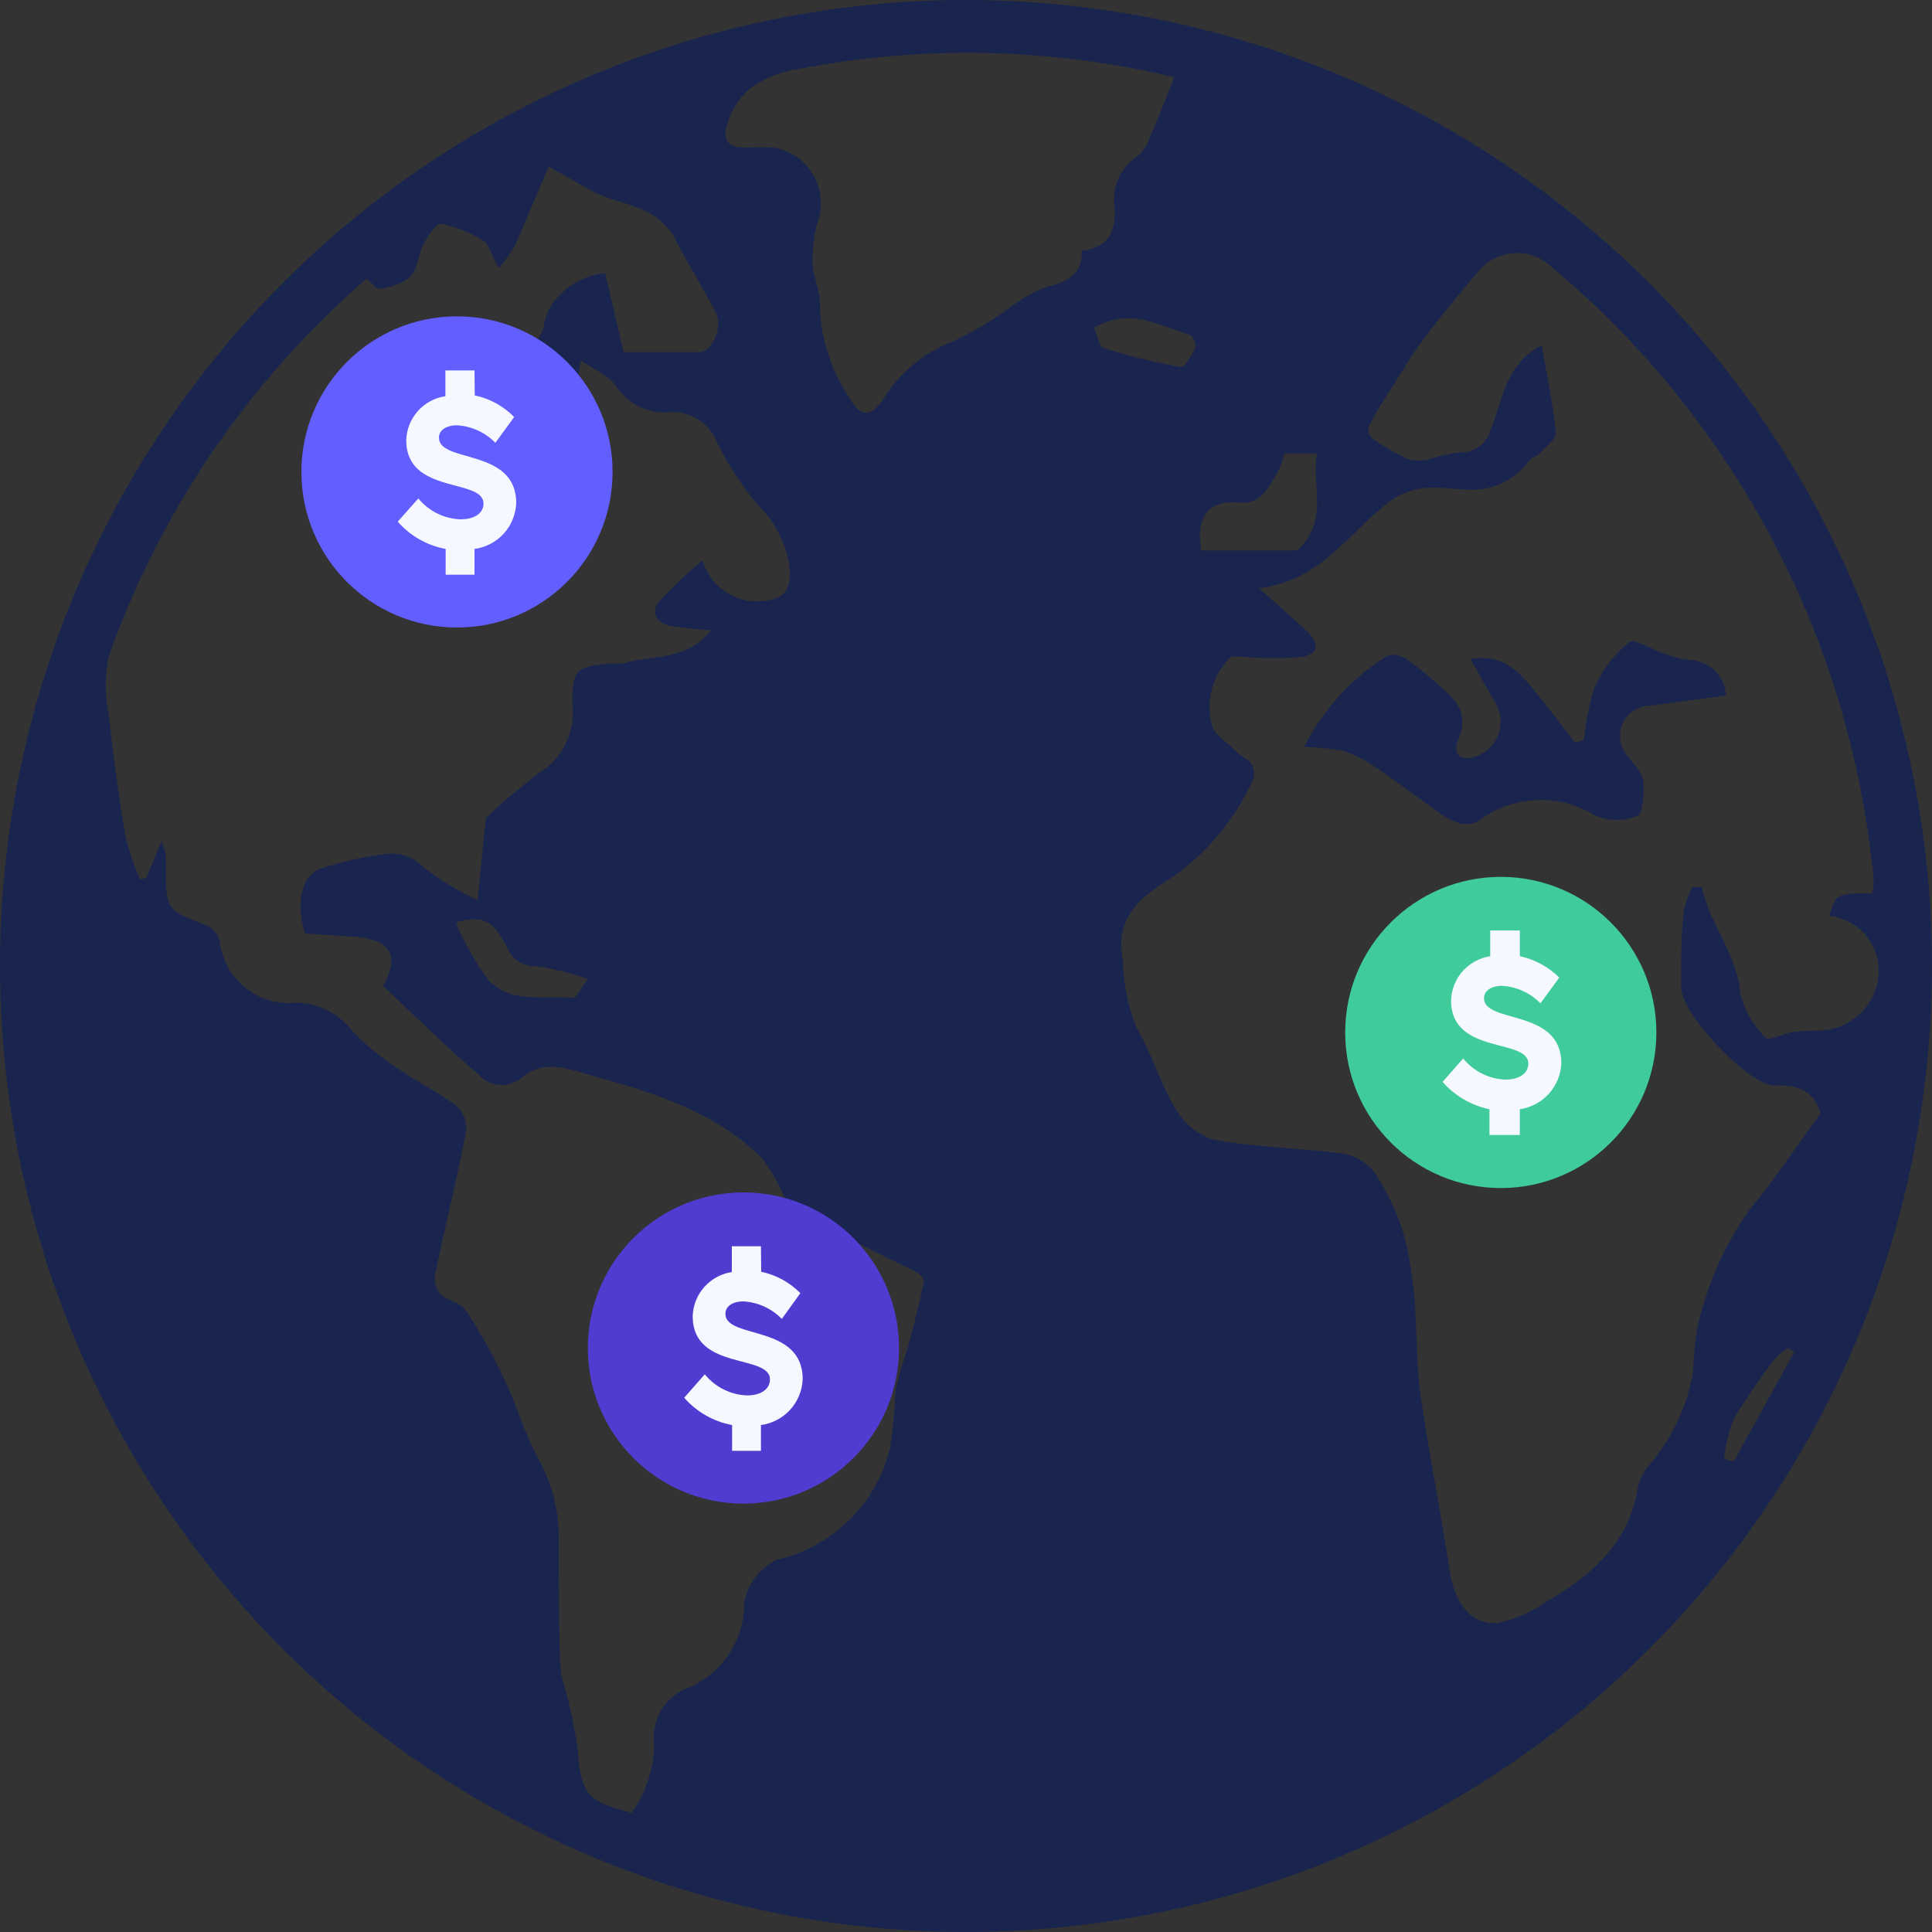
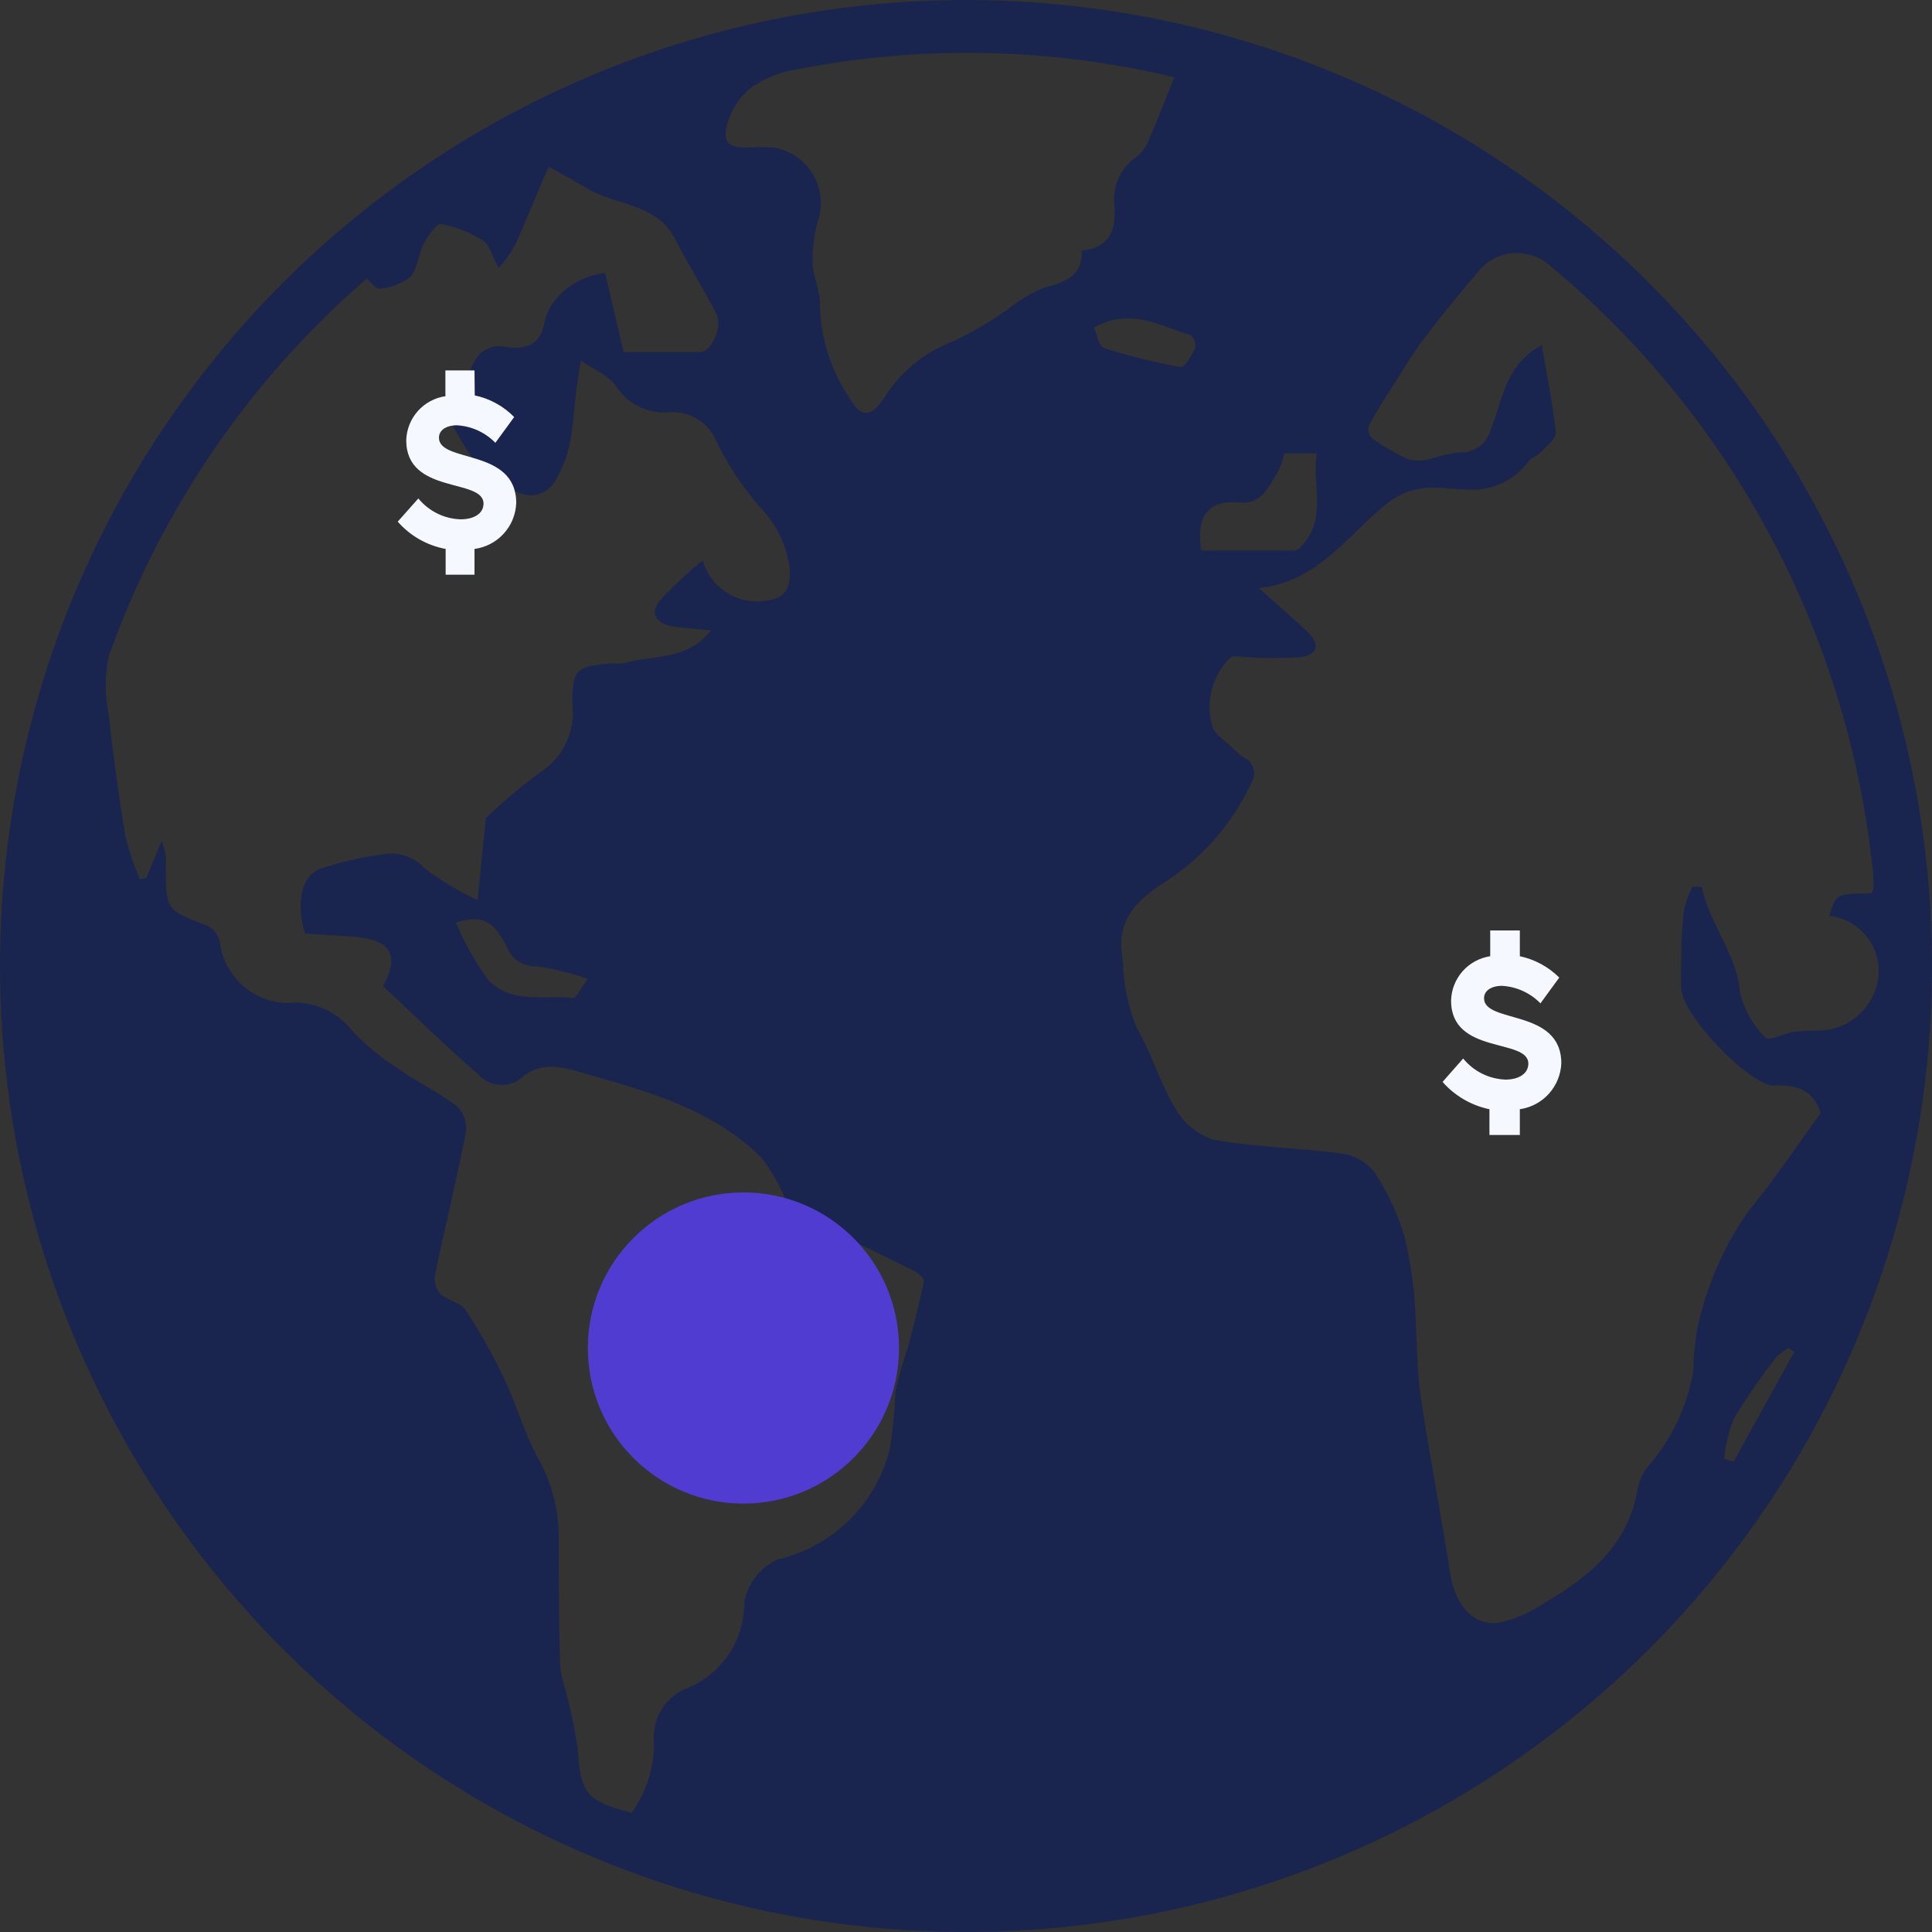
<svg xmlns="http://www.w3.org/2000/svg" width="60" height="60" viewBox="0 0 60 60" fill="none">
  <rect x="0" y="0" width="60" height="60" fill="#333333" stroke="none" />
  <path d="M30.016 9.63008e-06C35.95 0.003 41.751 1.766 46.683 5.066C51.615 8.367 55.458 13.056 57.725 18.54C59.992 24.024 60.581 30.058 59.419 35.877C58.256 41.697 55.394 47.041 51.193 51.233C46.993 55.425 41.644 58.278 35.822 59.43C30.001 60.581 23.968 59.981 18.488 57.703C13.008 55.426 8.326 51.575 5.035 46.636C1.744 41.698 -0.008 35.895 2.66732e-05 29.96C0.009 22.007 3.175 14.383 8.804 8.765C14.433 3.146 22.063 -0.006 30.016 9.63008e-06V9.63008e-06ZM39.096 18.264C39.688 18.8 40.152 19.192 40.592 19.608C41.032 20.024 40.912 20.36 40.344 20.408C39.812 20.449 39.277 20.449 38.744 20.408C38.568 20.408 38.328 20.352 38.224 20.408C37.945 20.674 37.743 21.012 37.641 21.383C37.538 21.755 37.538 22.148 37.64 22.52C37.704 22.816 38.112 23.048 38.376 23.32C38.64 23.592 38.728 23.528 38.832 23.68C38.885 23.748 38.92 23.828 38.937 23.913C38.954 23.997 38.951 24.085 38.928 24.168C38.368 25.45 37.452 26.544 36.288 27.32C35.368 27.904 34.616 28.52 34.872 29.816C34.883 30.541 35.029 31.257 35.304 31.928C35.776 32.728 36.016 33.624 36.488 34.4C36.745 34.87 37.171 35.224 37.68 35.392C39 35.632 40.352 35.648 41.68 35.824C42.075 35.88 42.433 36.087 42.68 36.4C43.092 37.015 43.407 37.69 43.616 38.4C43.797 39.146 43.909 39.906 43.952 40.672C44 41.528 44 42.4 44.096 43.2C44.368 45.08 44.744 46.944 45.024 48.8C45.168 49.784 45.704 50.496 46.536 50.4C47.059 50.285 47.554 50.067 47.992 49.76C49.376 48.96 50.592 47.952 50.864 46.208C50.919 45.955 51.034 45.719 51.2 45.52C51.92 44.688 52.398 43.676 52.584 42.592C52.593 42.13 52.638 41.67 52.72 41.216C53.005 39.91 53.549 38.675 54.32 37.584C55.12 36.624 55.808 35.576 56.544 34.568C56.328 33.88 55.848 33.68 55.112 33.712C54.376 33.744 52.232 31.544 52.208 30.672C52.204 30.6 52.204 30.528 52.208 30.456C52.208 29.728 52.208 29 52.296 28.28C52.349 28.023 52.438 27.776 52.56 27.544H52.856C53.08 28.704 53.936 29.592 54.04 30.832C54.167 31.366 54.445 31.852 54.84 32.232C54.928 32.336 55.392 32.104 55.64 32.056C55.905 32.02 56.172 32.004 56.44 32.008C56.885 32.01 57.318 31.856 57.661 31.572C58.005 31.289 58.238 30.894 58.32 30.456C58.361 30.223 58.353 29.985 58.298 29.755C58.244 29.526 58.142 29.31 58 29.121C57.859 28.932 57.68 28.774 57.475 28.657C57.27 28.54 57.043 28.466 56.808 28.44C57.024 27.752 57.024 27.752 58.128 27.744C58.158 27.681 58.177 27.613 58.184 27.544C58.184 27.304 58.184 27.056 58.136 26.816C57.329 19.567 53.745 12.912 48.136 8.248C47.982 8.111 47.802 8.006 47.606 7.94C47.411 7.873 47.204 7.847 46.998 7.862C46.792 7.877 46.592 7.933 46.408 8.026C46.224 8.12 46.061 8.25 45.928 8.408C45.344 9.096 44.76 9.8 44.216 10.528C43.856 11 43.56 11.512 43.24 12.008C42.92 12.504 42.728 12.808 42.504 13.24C42.488 13.307 42.49 13.377 42.51 13.443C42.529 13.509 42.566 13.569 42.616 13.616C42.965 13.864 43.338 14.079 43.728 14.256C43.948 14.317 44.18 14.317 44.4 14.256C44.693 14.164 44.992 14.095 45.296 14.048C45.513 14.068 45.729 14.011 45.909 13.889C46.088 13.766 46.22 13.585 46.28 13.376C46.672 12.472 46.704 11.352 47.88 10.72C48.04 11.648 48.224 12.544 48.32 13.448C48.32 13.624 48.04 13.848 47.864 14.032C47.688 14.216 47.56 14.2 47.472 14.328C47.252 14.628 46.958 14.866 46.619 15.018C46.279 15.171 45.907 15.234 45.536 15.2C45.104 15.2 44.656 15.104 44.224 15.16C43.857 15.199 43.505 15.328 43.2 15.536C41.896 16.528 41 18.064 39.096 18.264ZM11.376 8.664C7.74 11.812 4.983 15.851 3.376 20.384C3.252 20.978 3.252 21.59 3.376 22.184C3.512 23.456 3.688 24.72 3.896 25.984C4.01 26.435 4.16 26.877 4.344 27.304L4.544 27.264L5.016 26.12C5.129 26.371 5.176 26.646 5.152 26.92C5.152 28.272 5.152 28.256 6.464 28.76C6.553 28.81 6.631 28.878 6.693 28.959C6.754 29.04 6.799 29.133 6.824 29.232C6.856 29.515 6.943 29.789 7.081 30.038C7.219 30.287 7.405 30.506 7.628 30.683C7.851 30.86 8.107 30.991 8.381 31.069C8.655 31.147 8.941 31.169 9.224 31.136C9.554 31.148 9.877 31.231 10.171 31.38C10.466 31.529 10.724 31.741 10.928 32C11.357 32.459 11.844 32.859 12.376 33.192C12.96 33.608 13.616 33.92 14.192 34.352C14.296 34.455 14.376 34.581 14.424 34.72C14.473 34.858 14.489 35.006 14.472 35.152C14.184 36.64 13.816 38.104 13.512 39.584C13.494 39.69 13.5 39.798 13.527 39.901C13.555 40.005 13.604 40.101 13.672 40.184C13.912 40.4 14.336 40.456 14.472 40.704C14.923 41.389 15.324 42.105 15.672 42.848C16.048 43.648 16.264 44.448 16.688 45.248C17.139 46.033 17.369 46.926 17.352 47.832C17.352 49.08 17.352 50.328 17.392 51.576C17.397 51.767 17.421 51.958 17.464 52.144C17.679 52.864 17.839 53.6 17.944 54.344C18.032 55.688 18.216 55.944 19.616 56.296C20.07 55.667 20.313 54.911 20.312 54.136C20.275 53.799 20.343 53.458 20.506 53.16C20.669 52.863 20.92 52.623 21.224 52.472C21.78 52.274 22.26 51.908 22.598 51.425C22.937 50.942 23.116 50.366 23.112 49.776C23.163 49.485 23.283 49.211 23.462 48.977C23.642 48.743 23.876 48.556 24.144 48.432C24.99 48.237 25.765 47.81 26.382 47.2C27 46.59 27.435 45.82 27.64 44.976C27.731 44.388 27.788 43.795 27.808 43.2C27.91 42.745 28.038 42.296 28.192 41.856C28.376 41.168 28.552 40.48 28.696 39.784C28.696 39.712 28.544 39.552 28.424 39.488L24.52 37.568C24.315 36.996 24.026 36.456 23.664 35.968C22.24 34.552 20.36 33.952 18.48 33.432C17.784 33.24 16.936 32.864 16.248 33.432C16.152 33.522 16.038 33.591 15.914 33.636C15.79 33.681 15.659 33.7 15.527 33.693C15.395 33.685 15.267 33.651 15.149 33.593C15.031 33.534 14.926 33.452 14.84 33.352C13.832 32.488 12.888 31.552 11.896 30.624C12.536 29.456 11.896 29.144 10.848 29.08L9.472 28.992C9.184 28.04 9.36 27.184 9.96 26.976C10.582 26.77 11.222 26.623 11.872 26.536C12.109 26.488 12.354 26.502 12.584 26.576C12.813 26.651 13.02 26.783 13.184 26.96C13.694 27.352 14.247 27.684 14.832 27.952L15.088 25.408C15.613 24.905 16.169 24.434 16.752 24C17.111 23.777 17.398 23.456 17.579 23.074C17.761 22.693 17.829 22.267 17.776 21.848C17.776 20.76 17.896 20.696 18.992 20.6C19.114 20.612 19.238 20.612 19.36 20.6C20.248 20.328 21.328 20.544 22.08 19.576C21.632 19.536 21.28 19.504 20.904 19.456C20.528 19.408 20.104 19.128 20.488 18.656C20.904 18.208 21.351 17.788 21.824 17.4C21.938 17.811 22.199 18.166 22.558 18.397C22.916 18.628 23.346 18.721 23.768 18.656C24.408 18.584 24.568 18.264 24.52 17.608C24.415 16.886 24.078 16.218 23.56 15.704C23.037 15.09 22.594 14.413 22.24 13.688C22.122 13.409 21.92 13.173 21.662 13.013C21.404 12.854 21.103 12.78 20.8 12.8C20.476 12.832 20.149 12.774 19.856 12.633C19.562 12.492 19.313 12.273 19.136 12C18.92 11.672 18.48 11.496 18.04 11.2C17.976 11.568 17.96 11.688 17.944 11.808C17.768 12.832 17.864 13.904 17.28 14.856C17.232 14.966 17.162 15.066 17.074 15.148C16.986 15.229 16.882 15.292 16.769 15.332C16.655 15.372 16.535 15.388 16.415 15.379C16.295 15.37 16.178 15.336 16.072 15.28C14.792 14.856 14.352 13.68 13.752 12.68C13.648 12.496 13.888 12.112 13.968 11.816C14.488 11.984 14.568 11.496 14.728 11.24C14.809 11.066 14.946 10.925 15.118 10.839C15.289 10.754 15.485 10.728 15.672 10.768C16.344 10.888 16.808 10.696 16.92 9.968C16.958 9.801 17.023 9.642 17.112 9.496C17.3 9.213 17.548 8.976 17.838 8.8C18.129 8.624 18.454 8.515 18.792 8.48L19.368 10.936C20.08 10.936 20.904 10.936 21.72 10.936C22.112 10.936 22.448 10.136 22.248 9.744C21.84 8.944 21.368 8.216 20.976 7.44C20.4 6.296 19.12 6.392 18.216 5.84C17.88 5.64 17.528 5.448 17.04 5.176C16.688 5.976 16.36 6.8 16 7.608C15.852 7.863 15.681 8.104 15.488 8.328C15.264 7.92 15.2 7.592 15 7.472C14.598 7.215 14.15 7.038 13.68 6.952C13.536 6.952 13.28 7.344 13.144 7.6C13.008 7.856 12.968 8.36 12.736 8.608C12.458 8.814 12.129 8.938 11.784 8.968C11.688 8.984 11.552 8.8 11.376 8.64V8.664ZM36.472 2.4C32.644 1.483 28.664 1.395 24.8 2.144C24.271 2.218 23.767 2.415 23.328 2.72C22.891 3.073 22.605 3.579 22.528 4.136C22.528 4.752 23.272 4.544 23.736 4.576C23.811 4.584 23.886 4.584 23.96 4.576C24.203 4.606 24.438 4.686 24.648 4.812C24.858 4.938 25.039 5.107 25.179 5.308C25.319 5.509 25.416 5.737 25.462 5.977C25.509 6.218 25.504 6.465 25.448 6.704C25.305 7.154 25.232 7.624 25.232 8.096C25.232 8.568 25.488 9.032 25.464 9.496C25.489 10.529 25.814 11.533 26.4 12.384C26.72 12.976 27.056 12.96 27.44 12.384C27.941 11.566 28.701 10.938 29.6 10.6C30.197 10.318 30.767 9.983 31.304 9.6C31.632 9.335 31.996 9.117 32.384 8.952C33.032 8.76 33.632 8.616 33.592 7.784C34.464 7.696 34.656 7.136 34.616 6.448C34.566 6.141 34.607 5.826 34.734 5.542C34.86 5.258 35.067 5.017 35.328 4.848C35.508 4.69 35.641 4.485 35.712 4.256C36 3.624 36.2 3.04 36.472 2.4ZM40.896 14.08H39.888C39.838 14.3 39.76 14.512 39.656 14.712C39.368 15.136 39.2 15.672 38.472 15.608C37.52 15.52 37.136 16.04 37.304 17.096C38.264 17.096 39.24 17.096 40.216 17.096C40.312 17.096 40.416 16.968 40.496 16.872C41.208 16 40.736 15.048 40.896 14.08V14.08ZM18.256 30.4C17.737 30.217 17.201 30.085 16.656 30.008C16.467 30.019 16.279 29.971 16.119 29.871C15.958 29.771 15.833 29.623 15.76 29.448C15.32 28.56 14.96 28.408 14.16 28.648C14.415 29.268 14.743 29.856 15.136 30.4C15.84 31.2 16.888 30.896 17.808 30.992C17.904 30.976 18.024 30.712 18.256 30.4ZM33.968 10.16C34.072 10.384 34.128 10.76 34.28 10.808C35.066 11.059 35.868 11.257 36.68 11.4C36.8 11.4 37.024 11.016 37.128 10.784C37.133 10.711 37.12 10.638 37.091 10.572C37.062 10.505 37.017 10.446 36.96 10.4C36 10.12 35.128 9.536 33.968 10.176V10.16ZM55.72 41.992L55.544 41.864C55.401 41.945 55.269 42.044 55.152 42.16C54.677 42.77 54.239 43.409 53.84 44.072C53.685 44.467 53.586 44.882 53.544 45.304L53.84 45.392L55.72 41.992Z" fill="#19254F" />
-   <path d="M40.496 23.2C41.086 22.04 41.979 21.061 43.08 20.368C43.224 20.28 43.552 20.368 43.728 20.496C44.065 20.745 44.389 21.012 44.696 21.296C45.24 21.728 45.624 22.176 45.288 22.968C45.088 23.44 45.376 23.656 45.864 23.48C46.016 23.424 46.154 23.336 46.27 23.221C46.385 23.107 46.474 22.97 46.532 22.818C46.589 22.667 46.614 22.505 46.603 22.343C46.593 22.181 46.548 22.023 46.472 21.88C46.2 21.416 45.944 20.96 45.672 20.472C46.76 20.264 47.272 20.976 47.816 21.648C48.184 22.112 48.544 22.592 48.912 23.056L49.192 22.984C49.242 22.421 49.354 21.866 49.528 21.328C49.772 20.791 50.136 20.318 50.592 19.944C50.752 19.816 51.288 20.168 51.656 20.288C51.914 20.389 52.182 20.459 52.456 20.496C52.751 20.502 53.033 20.619 53.245 20.823C53.457 21.028 53.584 21.306 53.6 21.6C52.8 21.704 52.056 21.816 51.272 21.912C51.085 21.909 50.902 21.961 50.745 22.062C50.587 22.163 50.464 22.308 50.389 22.479C50.315 22.651 50.293 22.84 50.326 23.024C50.359 23.208 50.446 23.378 50.576 23.512C50.744 23.752 51 23.984 51.032 24.248C51.064 24.512 51.032 25.24 50.872 25.328C50.662 25.417 50.436 25.463 50.208 25.463C49.98 25.463 49.754 25.417 49.544 25.328C49.017 25 48.406 24.832 47.785 24.844C47.165 24.857 46.561 25.05 46.048 25.4C45.576 25.792 45.08 25.52 44.656 25.216C44.04 24.776 43.44 24.312 42.816 23.896C42.485 23.655 42.121 23.461 41.736 23.32C41.327 23.246 40.912 23.206 40.496 23.2V23.2Z" fill="#19254F" />
-   <path d="M14.192 19.488C16.861 19.488 19.024 17.325 19.024 14.656C19.024 11.987 16.861 9.824 14.192 9.824C11.524 9.824 9.36 11.987 9.36 14.656C9.36 17.325 11.524 19.488 14.192 19.488Z" fill="#635EFF" />
  <path d="M14.744 12.28C15.21 12.378 15.636 12.611 15.968 12.952L15.384 13.752C15.069 13.428 14.643 13.234 14.192 13.208C13.856 13.208 13.632 13.36 13.632 13.592C13.632 14.392 16.032 13.904 16.032 15.624C16.018 15.976 15.881 16.312 15.644 16.572C15.406 16.833 15.085 17.001 14.736 17.048V17.848H13.84V17.048C13.263 16.941 12.738 16.642 12.352 16.2L12.992 15.48C13.152 15.675 13.352 15.834 13.578 15.946C13.804 16.058 14.052 16.12 14.304 16.128C14.728 16.128 15.016 15.944 15.016 15.64C15.016 14.84 12.616 15.368 12.616 13.672C12.626 13.337 12.753 13.017 12.975 12.767C13.197 12.517 13.501 12.353 13.832 12.304V11.504H14.736L14.744 12.28Z" fill="#F5F8FF" />
-   <path d="M46.608 36.896C49.276 36.896 51.44 34.733 51.44 32.064C51.44 29.395 49.276 27.232 46.608 27.232C43.939 27.232 41.776 29.395 41.776 32.064C41.776 34.733 43.939 36.896 46.608 36.896Z" fill="#3FCB9B" />
  <path d="M47.2 29.696C47.664 29.795 48.089 30.025 48.424 30.36L47.84 31.16C47.525 30.836 47.099 30.642 46.648 30.616C46.312 30.616 46.088 30.768 46.088 31C46.088 31.8 48.488 31.312 48.488 33.024C48.473 33.374 48.336 33.708 48.101 33.968C47.866 34.228 47.547 34.398 47.2 34.448V35.248H46.256V34.448C45.691 34.331 45.181 34.033 44.8 33.6L45.44 32.872C45.599 33.069 45.799 33.229 46.025 33.342C46.251 33.455 46.499 33.518 46.752 33.528C47.176 33.528 47.464 33.336 47.464 33.032C47.464 32.232 45.064 32.768 45.064 31.072C45.073 30.736 45.2 30.415 45.422 30.163C45.645 29.912 45.948 29.747 46.28 29.696V28.896H47.2V29.696Z" fill="#F5F8FF" />
  <path d="M23.088 46.696C25.757 46.696 27.92 44.533 27.92 41.864C27.92 39.195 25.757 37.032 23.088 37.032C20.419 37.032 18.256 39.195 18.256 41.864C18.256 44.533 20.419 46.696 23.088 46.696Z" fill="#503CD0" />
-   <path d="M23.64 39.496C24.102 39.593 24.525 39.824 24.856 40.16L24.28 40.96C23.965 40.636 23.539 40.442 23.088 40.416C22.752 40.416 22.528 40.568 22.528 40.8C22.528 41.6 24.928 41.112 24.928 42.832C24.914 43.184 24.777 43.52 24.54 43.78C24.302 44.041 23.981 44.209 23.632 44.256V45.056H22.736V44.256C22.159 44.148 21.635 43.849 21.248 43.408L21.888 42.68C22.047 42.877 22.247 43.037 22.473 43.15C22.699 43.263 22.947 43.327 23.2 43.336C23.624 43.336 23.912 43.144 23.912 42.84C23.912 42.04 21.512 42.576 21.512 40.88C21.521 40.545 21.648 40.223 21.87 39.971C22.093 39.72 22.396 39.555 22.728 39.504V38.704H23.632L23.64 39.496Z" fill="#F5F8FF" />
</svg>